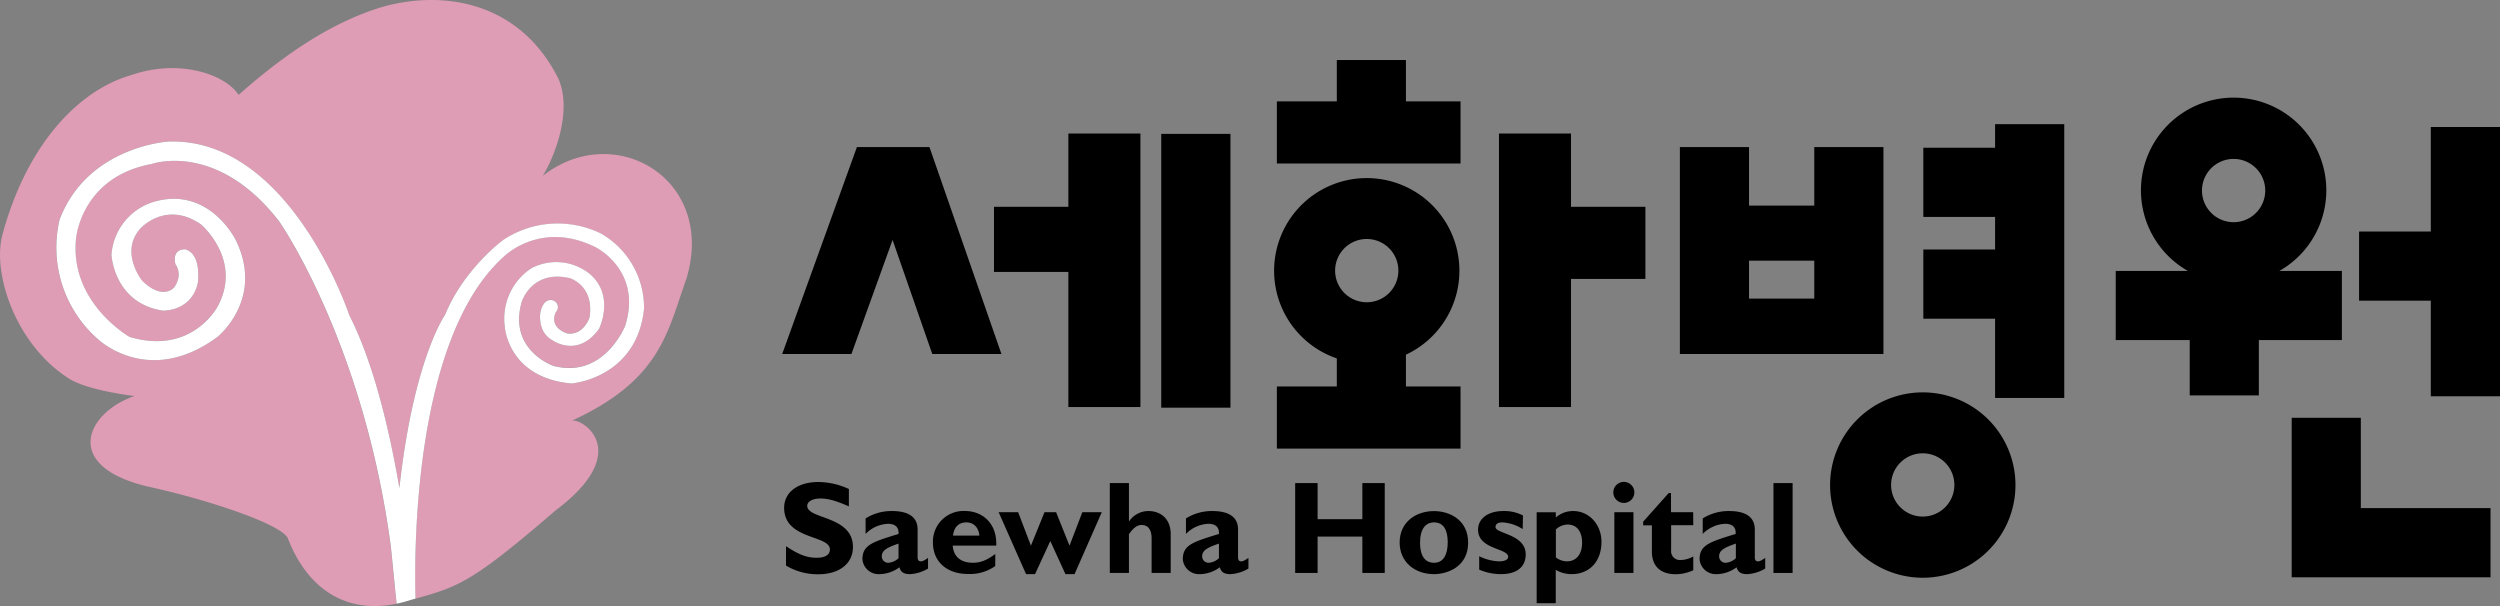
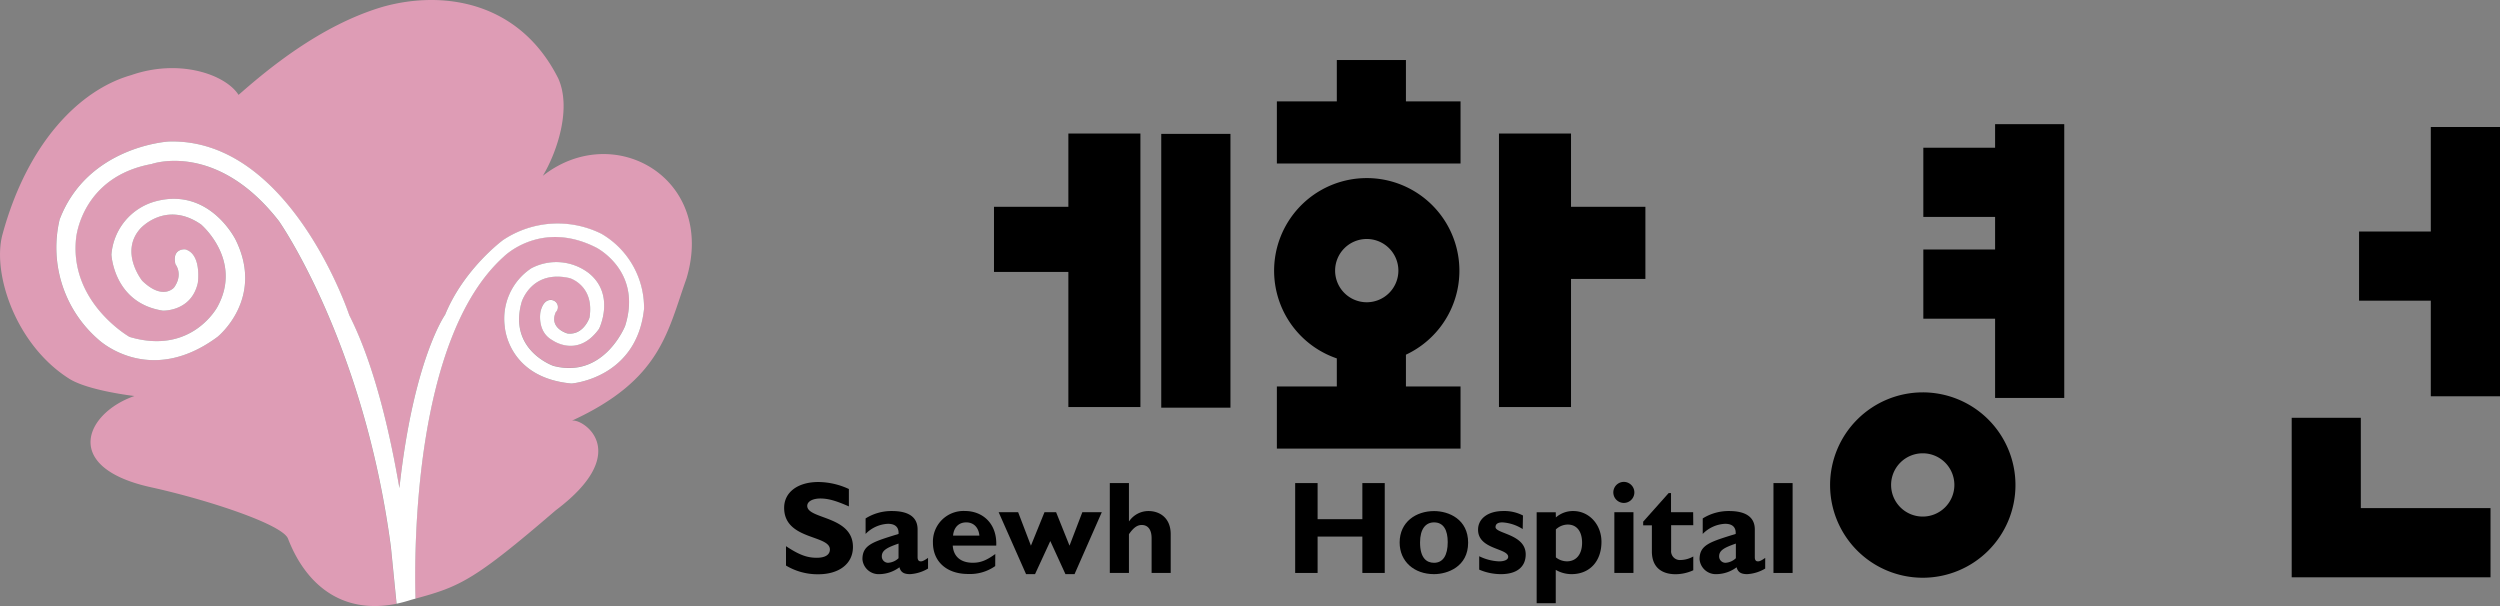
<svg xmlns="http://www.w3.org/2000/svg" viewBox="0 0 632.25 153.25">
  <rect x="0" y="0" width="632.25" height="153.25" fill="#808080" stroke="none" />
  <defs>
    <style>.cls-1{fill:#de9cb5;}.cls-2{fill:#fff;}</style>
  </defs>
  <g id="레이어_2" data-name="레이어 2">
    <g id="Layer_1" data-name="Layer 1">
      <path class="cls-1" d="M137.27,44.48c3.47-5.75,7.4-16.95,3.9-24.67C131.3.22,111.93-2.51,96.85,1.71,81.13,6.34,67.77,17.47,60.33,24c-3.2-5.06-14.77-9.29-27.15-5C20.41,22.62,7,35.79.61,59.36-2,69.08,3.91,87.15,17.46,95.75c4.82,3.07,16.54,4.4,16.54,4.4-12.37,4.29-18.61,18.07,4.2,23.08,14.54,3.21,33.27,9.42,34.64,13,4.2,10.9,13,19.35,27.43,16.46l-1.44-14.37c-6.9-51.93-28.3-82.38-28.3-82.38C54.7,35.57,38.32,41.48,38.32,41.48,20.47,44.77,19.21,60.29,19.21,60.29,17.5,76.53,32.72,85.2,32.72,85.2,48.49,89.92,55,77.57,55,77.57c6.44-11.8-4.17-20.81-4.17-20.81-9-6.17-15.35,1.05-15.35,1.05-5.33,6,.48,13.2.48,13.2,5.25,5.08,8.05,1.7,8.05,1.7,2.41-3.38.35-5.87.35-5.87-1-4.09,2.46-3.78,2.46-3.78,4.27,1.16,3.2,8.5,3.2,8.5-1.63,7.29-8.85,7-8.85,7-12.41-1.92-13-14.18-13-14.18A15.17,15.17,0,0,1,39.34,50.92c13.7-3.68,20.27,9.72,20.27,9.72C67,75.62,55,85.2,55,85.2c-17.41,12.86-30.19.62-30.19.62a30.78,30.78,0,0,1-9.75-30.3c7.08-18.59,27.58-19.73,27.58-19.73,30.8-.93,45.68,43.93,45.68,43.93C94.51,91.85,98.5,108.77,101,123.43c3.56-32.59,11.56-43.84,11.56-43.84,4.73-11.6,14.62-18.83,14.62-18.83a24.85,24.85,0,0,1,24.91-1.61,21.65,21.65,0,0,1,10.78,19C161,95.72,144.54,97,144.54,97c-16.09-1.47-16.87-14.29-16.87-14.29a15.28,15.28,0,0,1,6.69-14.85,13.53,13.53,0,0,1,14.57,1.24c6.8,5.5,2.57,14.07,2.57,14.07C146.09,90.69,139.69,86,139.69,86c-4-2.15-3-7.19-3-7.19.87-3.67,3.05-2.91,3.05-2.91a1.79,1.79,0,0,1,.83,3c-1.84,4.1,2.94,5.41,2.94,5.41,4.08.51,5.57-4,5.57-4,1.31-8.19-5-10-5-10-9.64-2.16-12.14,6-12.14,6-3.47,12.19,8,16.19,8,16.19,12.78,3.38,18.15-10.09,18.15-10.09,4.43-13.94-7.33-19.84-7.33-19.84-14-7.1-23.33,2.29-23.33,2.29-22.76,20.39-22.7,74.26-22.38,86.54,11.29-3.06,14.91-4.64,35.48-22.33,20.21-15.19,6.2-23.63,4-22.63,22.6-10.36,24.19-22.31,29.08-36C181.19,45.2,155.36,30.25,137.27,44.48Z" />
      <path class="cls-2" d="M127.43,64.89s9.34-9.39,23.33-2.29c0,0,11.76,5.9,7.33,19.84,0,0-5.37,13.47-18.15,10.09,0,0-11.51-4-8-16.19,0,0,2.5-8.2,12.14-6,0,0,6.33,1.86,5,10,0,0-1.49,4.5-5.57,4,0,0-4.78-1.31-2.94-5.41a1.79,1.79,0,0,0-.83-3s-2.18-.76-3.05,2.91c0,0-1,5,3,7.19,0,0,6.4,4.67,11.81-2.87,0,0,4.23-8.57-2.57-14.07a13.53,13.53,0,0,0-14.57-1.24,15.28,15.28,0,0,0-6.69,14.85s.78,12.82,16.87,14.29c0,0,16.48-1.26,18.34-18.87a21.65,21.65,0,0,0-10.78-19,24.85,24.85,0,0,0-24.91,1.61S117.3,68,112.57,79.59c0,0-8,11.25-11.56,43.84-2.51-14.66-6.5-31.58-12.67-43.71,0,0-14.88-44.86-45.68-43.93,0,0-20.5,1.14-27.58,19.73a30.78,30.78,0,0,0,9.75,30.3S37.61,98.06,55,85.2c0,0,12-9.58,4.59-24.56,0,0-6.57-13.4-20.27-9.72A15.17,15.17,0,0,0,28.18,64.38s.56,12.26,13,14.18c0,0,7.22.29,8.85-7,0,0,1.07-7.34-3.2-8.5,0,0-3.41-.31-2.46,3.78,0,0,2.06,2.49-.35,5.87,0,0-2.8,3.38-8.05-1.7,0,0-5.81-7.22-.48-13.2,0,0,6.4-7.22,15.35-1.05,0,0,10.61,9,4.17,20.81,0,0-6.49,12.35-22.26,7.63,0,0-15.22-8.67-13.51-24.91,0,0,1.26-15.52,19.11-18.81,0,0,16.38-5.91,32.21,14.45,0,0,21.4,30.45,28.3,82.38l1.44,14.37a36.47,36.47,0,0,0,3.72-1l1.06-.29C104.73,139.15,104.67,85.28,127.43,64.89Z" />
      <polygon points="597.05 105.66 579.57 105.66 579.57 128.5 579.57 144.23 579.57 146 629.85 146 629.85 128.5 597.05 128.5 597.05 105.66" />
      <polygon points="504.56 37.36 486.41 37.36 486.41 54.86 504.56 54.86 504.56 63.1 486.41 63.1 486.41 80.6 504.56 80.6 504.56 100.64 522.05 100.64 522.05 31.4 504.56 31.4 504.56 37.36" />
      <polygon points="614.75 32.12 614.75 58.55 596.61 58.55 596.61 76.04 614.75 76.04 614.75 100.22 632.25 100.22 632.25 32.12 614.75 32.12" />
-       <path d="M592.26,86V68.52H576.45a23.44,23.44,0,1,0-23.13,0H535.07V86h18.71v14h17.48V86ZM564.88,40.19a8,8,0,1,1-8,8A8,8,0,0,1,564.88,40.19Z" />
-       <path d="M476.32,89.52V37.2H458.83V52h-16.5V37.2H424.84V89.52h51.48Zm-17.49-14h-16.5V65.92h16.5Z" />
      <path d="M486.26,99.23a23.44,23.44,0,1,0,23.45,23.44A23.44,23.44,0,0,0,486.26,99.23Zm0,31.41a8,8,0,1,1,8-8A8,8,0,0,1,486.26,130.64Z" />
-       <polygon points="234.22 37.2 217.57 37.2 216.71 37.2 197.82 89.52 215.33 89.52 225.73 60.68 235.77 89.52 253.26 89.52 235.06 37.2 234.22 37.2" />
      <rect x="293.68" y="33.86" width="17.5" height="69.24" />
      <polygon points="355.56 15.18 338.08 15.18 338.08 25.64 322.92 25.64 322.92 41.35 369.37 41.35 369.37 25.64 355.56 25.64 355.56 15.18" />
      <path d="M355.56,89.7a23.43,23.43,0,1,0-17.48.94v7.09H322.92v15.72h46.45V97.73H355.56Zm-9.91-13.26a8,8,0,1,1,8-8A8,8,0,0,1,345.65,76.44Z" />
      <polygon points="270.19 52.3 251.38 52.3 251.38 68.77 270.19 68.77 270.19 102.94 288.41 102.94 288.41 33.77 270.19 33.77 270.19 52.3" />
      <polygon points="397.31 52.3 397.31 33.77 379.09 33.77 379.09 102.94 397.31 102.94 397.31 70.54 416.12 70.54 416.12 52.3 397.31 52.3" />
      <path d="M214.68,128.07c-3.3-1.46-5.27-2-7.2-2s-3.33.73-3.33,1.87c0,3.42,11.56,2.46,11.56,10.38,0,4.37-3.66,6.91-8.73,6.91a15.51,15.51,0,0,1-8.2-2.2v-4.9c3.27,2.16,5.27,2.93,7.77,2.93,2.16,0,3.33-.77,3.33-2.1,0-3.73-11.57-2.36-11.57-10.53,0-3.92,3.41-6.53,8.67-6.53a18.69,18.69,0,0,1,7.7,1.77Z" />
      <path d="M234.7,143.79a10,10,0,0,1-4.53,1.41c-1.61,0-2.37-.5-2.7-1.74a8.65,8.65,0,0,1-5.06,1.74,4.1,4.1,0,0,1-4.3-3.77c0-3.67,2.69-4.4,9.13-6.4.1-1.43-.57-2.56-2.67-2.56a8.4,8.4,0,0,0-5.66,2.56v-3.92a12.28,12.28,0,0,1,6.66-1.87c3.87,0,6.49,1.3,6.49,4.66v7c0,.77.31,1.07.81,1.07.33,0,.69-.08,1.83-.88Zm-7.46-6.32c-2.87,1-4.23,1.69-4.23,3.22a1.6,1.6,0,0,0,1.56,1.64,4.16,4.16,0,0,0,2.67-1.16Z" />
      <path d="M251.69,143.16a11.08,11.08,0,0,1-6.86,2c-5.4,0-8.89-3.13-8.89-7.93a7.74,7.74,0,0,1,8.09-8c4.46,0,8.16,3.15,7.92,8.76h-11c.17,2.73,2,4.33,5.07,4.33,1.92,0,3.42-.56,5.69-2.21Zm-4-7.7c-.2-2.09-1.46-3.35-3.33-3.35s-3.14,1.23-3.33,3.35Z" />
      <path d="M261.76,145.2h-2.27l-6.93-15.66h4.93l3.23,8.46,3.43-8.46h2.94l3.39,8.46,3.24-8.46h4.92l-6.89,15.66h-2.3l-3.83-8.37Z" />
      <path d="M285.51,131.81h.06a5.94,5.94,0,0,1,4.87-2.57c2.8,0,5.63,1.69,5.63,5.86v9.8h-4.83v-8.77c0-2.29-1-3.36-2.5-3.36-1.14,0-2.1.7-3.23,2.33v9.8h-4.84V122.17h4.84Z" />
-       <path d="M315.73,143.79a10,10,0,0,1-4.53,1.41c-1.61,0-2.37-.5-2.7-1.74a8.65,8.65,0,0,1-5.07,1.74,4.11,4.11,0,0,1-4.3-3.77c0-3.67,2.7-4.4,9.14-6.4.1-1.43-.58-2.56-2.67-2.56a8.4,8.4,0,0,0-5.67,2.56v-3.92a12.33,12.33,0,0,1,6.66-1.87c3.87,0,6.51,1.3,6.51,4.66v7c0,.77.29,1.07.79,1.07.34,0,.7-.08,1.84-.88Zm-7.46-6.32c-2.88,1-4.24,1.69-4.24,3.22a1.61,1.61,0,0,0,1.57,1.64,4.2,4.2,0,0,0,2.67-1.16Z" />
      <path d="M350.2,144.9h-5.66v-9.2H333.22v9.2h-5.67V122.17h5.67v9.13h11.32v-9.13h5.66Z" />
      <path d="M362.67,145.2c-5,0-8.7-3.17-8.7-8,0-5.22,4.16-7.95,8.7-7.95,3.76,0,8.62,2.09,8.62,8C371.29,143.33,366.06,145.2,362.67,145.2Zm0-13.09c-2.1,0-3.54,1.63-3.54,5.08,0,4,1.7,5.14,3.54,5.14,2.26,0,3.46-1.87,3.46-5.23C366.13,134.1,365.1,132.11,362.67,132.11Z" />
      <path d="M385.09,133.8a10.78,10.78,0,0,0-5.13-1.69c-.64,0-1.74.12-1.74,1.19,0,1.7,7.63,1.76,7.63,6.9,0,3.19-2.27,5-6.26,5a13.92,13.92,0,0,1-5.5-1.14v-3.39a12.57,12.57,0,0,0,5,1.3c1.43,0,2.33-.44,2.33-1.14,0-2.23-7.62-1.83-7.62-6.87,0-2.83,2.56-4.72,6.36-4.72a10.19,10.19,0,0,1,5,1.13Z" />
      <path d="M393.48,130.86a6.55,6.55,0,0,1,4.39-1.62c4,0,7.14,3.39,7.14,7.79,0,4.94-3,8.17-7.56,8.17a8,8,0,0,1-4-1.08v8.43h-4.83v-23h4.83Zm0,10.1a4.53,4.53,0,0,0,2.8,1c2.37,0,3.83-1.81,3.83-4.68s-1.33-4.62-3.63-4.62a4.48,4.48,0,0,0-3,1.23Z" />
      <path d="M413.33,124.54a2.66,2.66,0,1,1-2.66-2.67A2.67,2.67,0,0,1,413.33,124.54Zm-.23,20.36h-4.83V129.54h4.83Z" />
      <path d="M428.23,132.83h-5.6v6.33a2.23,2.23,0,0,0,2.37,2.47,6.78,6.78,0,0,0,3.23-.9v3.49a10.82,10.82,0,0,1-4.47,1c-3.2,0-6-1.48-6-5.77v-6.6h-2.2v-.92L422,124.7h.6v4.84h5.6Z" />
      <path d="M446.42,143.79a10,10,0,0,1-4.54,1.41c-1.59,0-2.36-.5-2.69-1.74a8.65,8.65,0,0,1-5.07,1.74,4.11,4.11,0,0,1-4.3-3.77c0-3.67,2.71-4.4,9.13-6.4.1-1.43-.56-2.56-2.66-2.56a8.44,8.44,0,0,0-5.67,2.56v-3.92a12.37,12.37,0,0,1,6.67-1.87c3.86,0,6.5,1.3,6.5,4.66v7c0,.77.29,1.07.79,1.07.33,0,.71-.08,1.84-.88ZM439,137.47c-2.87,1-4.23,1.69-4.23,3.22a1.61,1.61,0,0,0,1.57,1.64,4.13,4.13,0,0,0,2.66-1.16Z" />
      <path d="M453.35,144.9h-4.84V122.17h4.84Z" />
    </g>
  </g>
</svg>